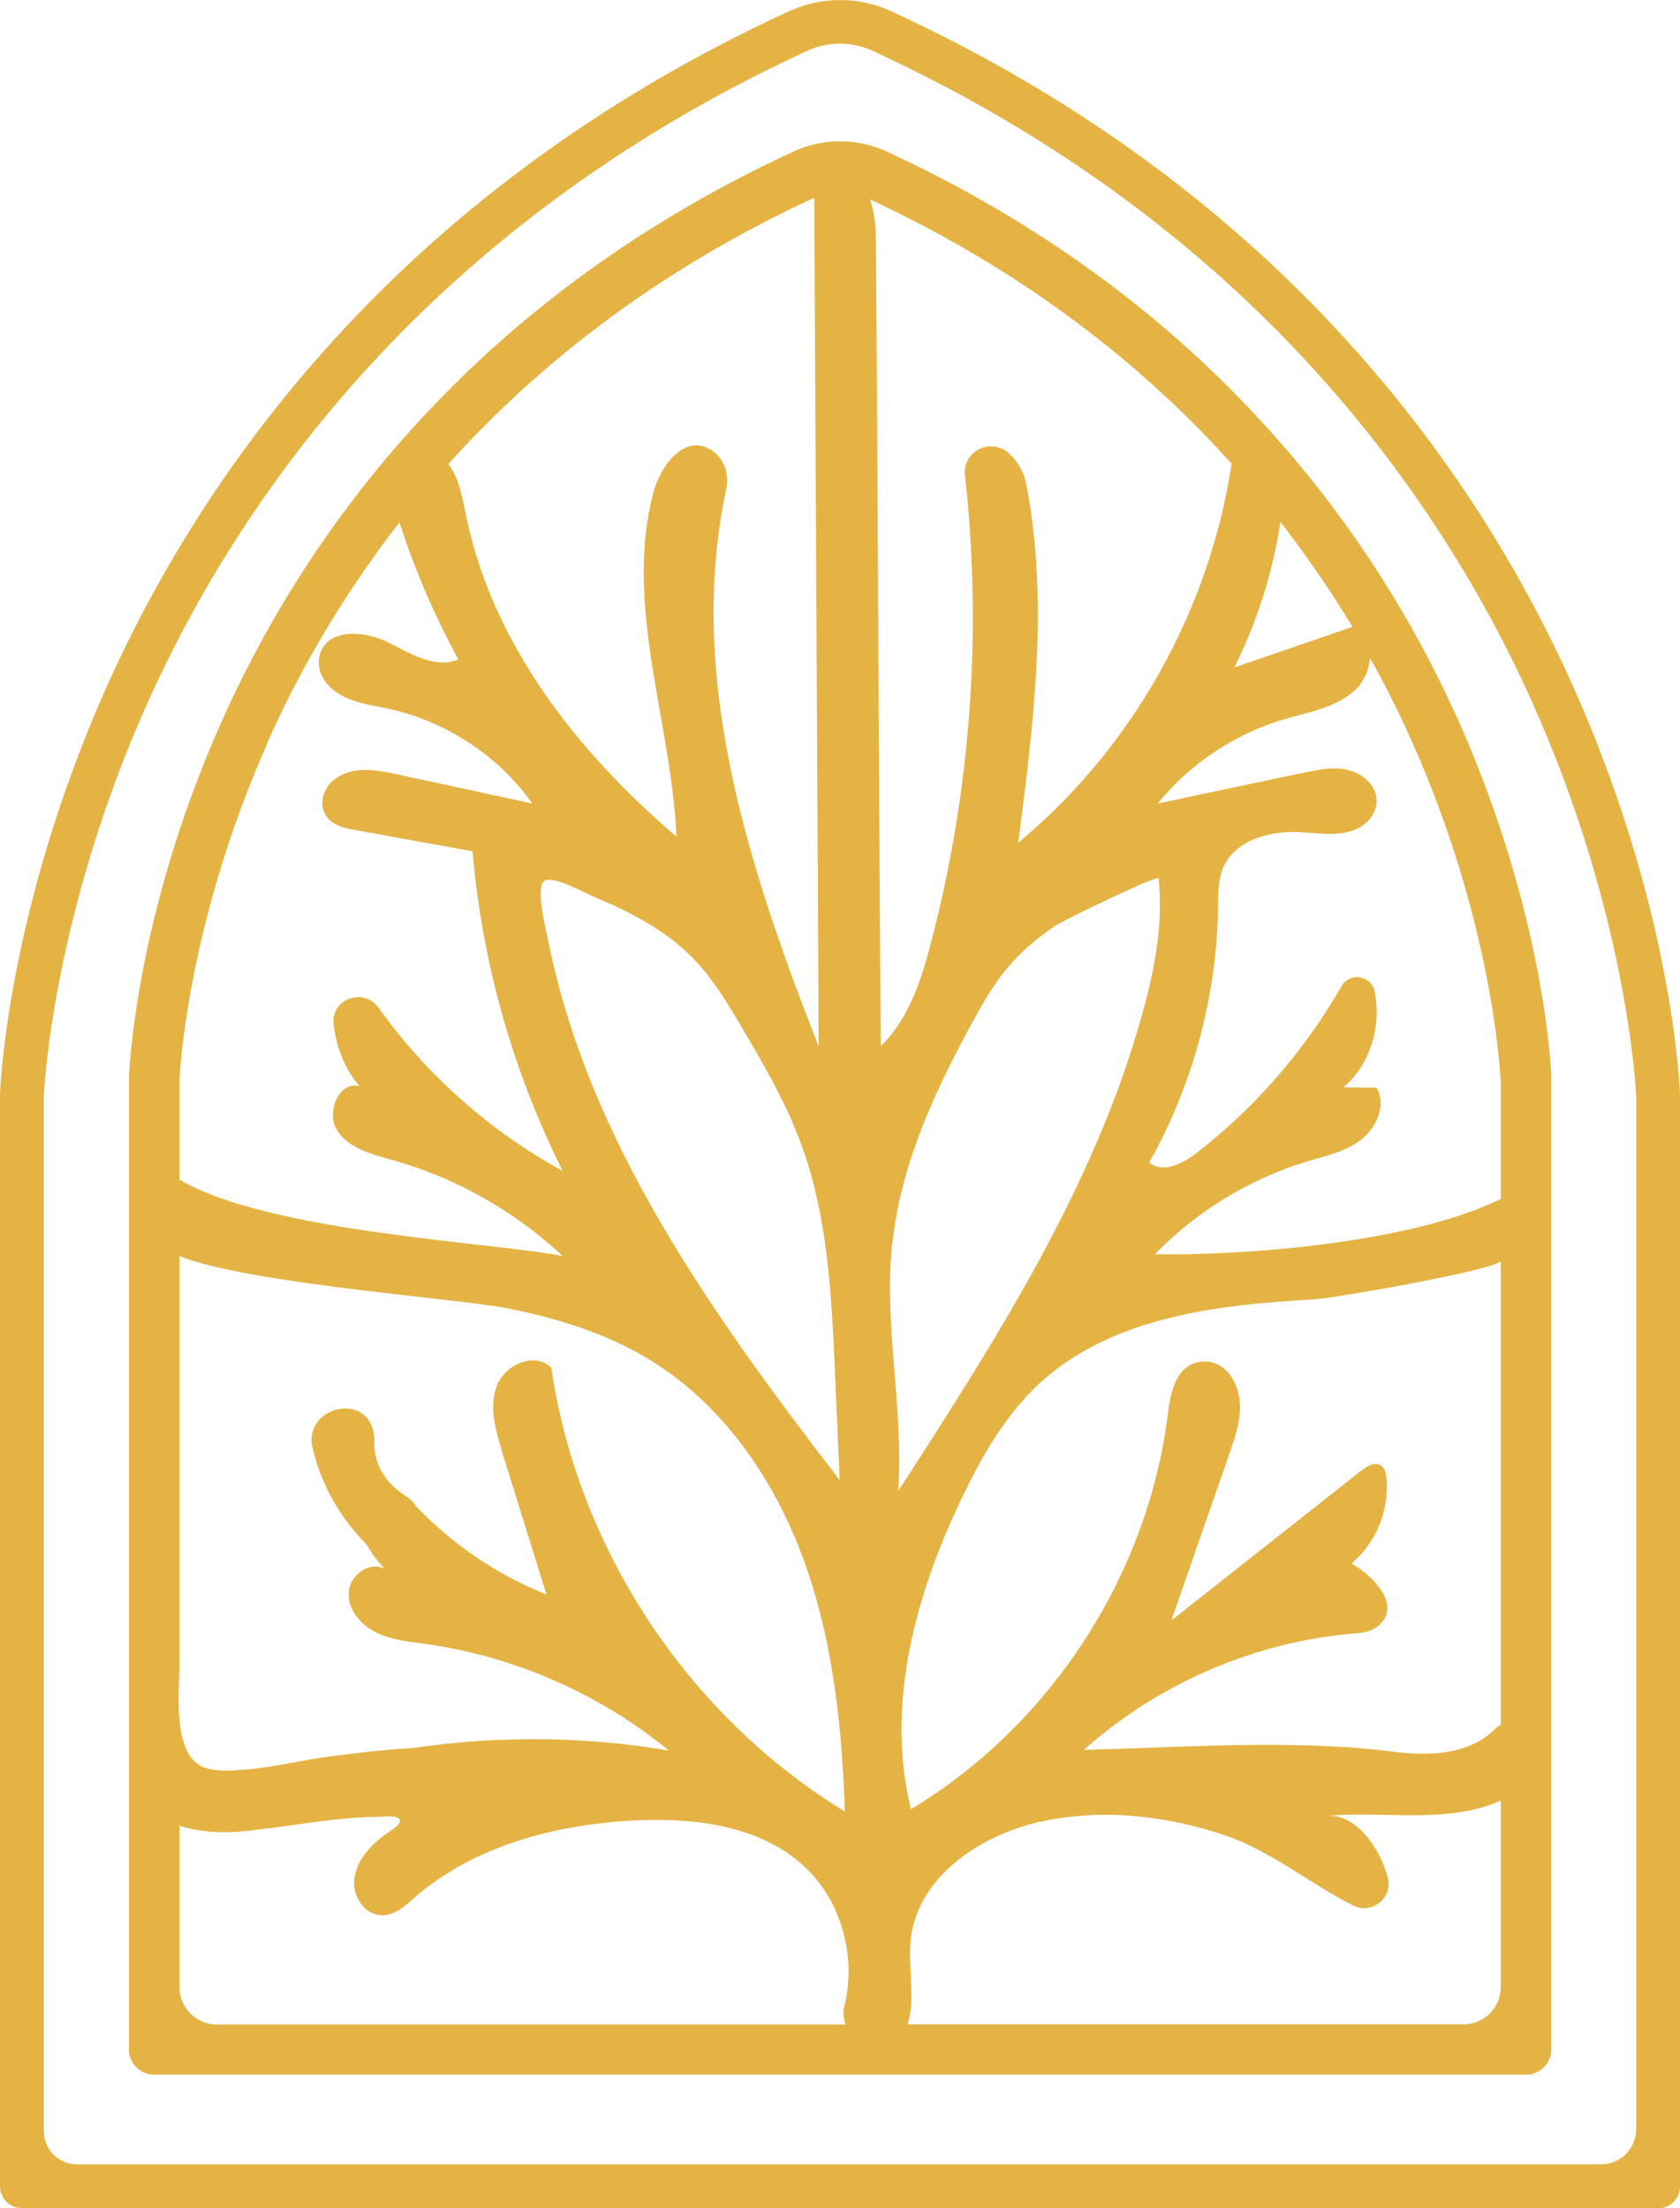
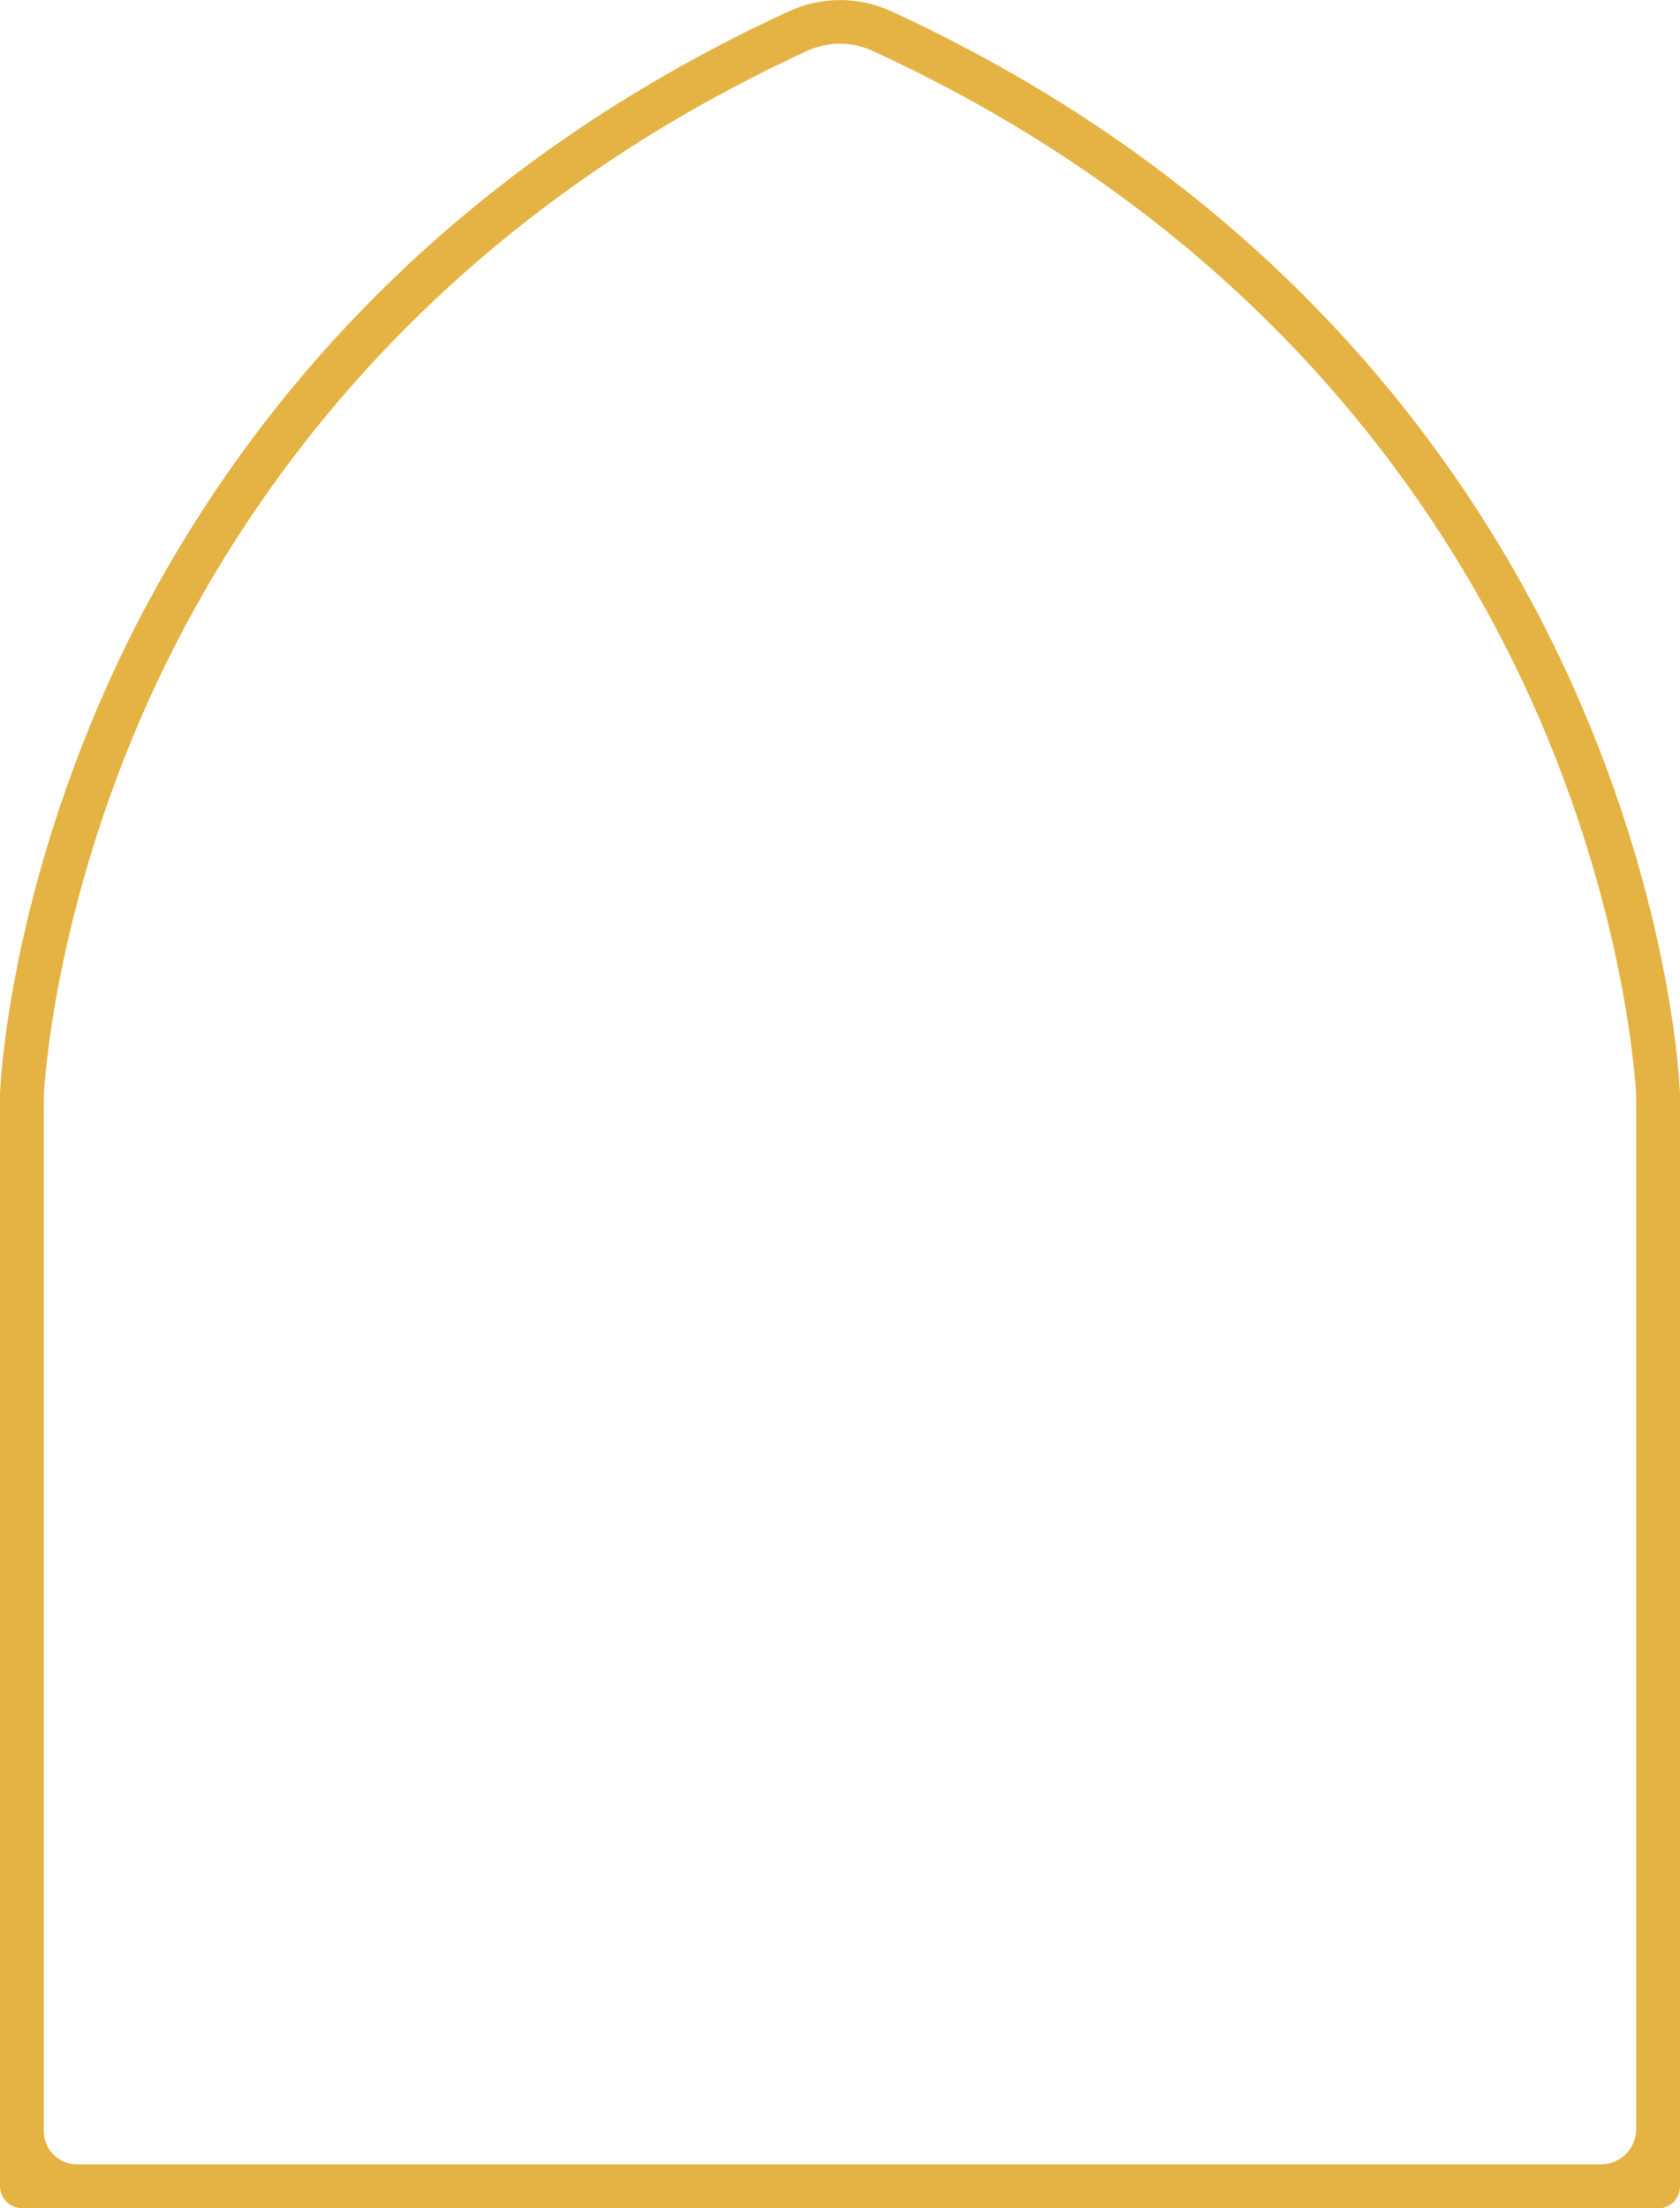
<svg xmlns="http://www.w3.org/2000/svg" id="Layer_2" viewBox="0 0 72.46 95.25">
  <defs>
    <style>.cls-1{fill:#e4b344;}</style>
  </defs>
  <g id="Layer_1-2">
-     <path class="cls-1" d="M66.91,46.49c0-.28-.27-6.92-3.92-15.21-1.57-3.56-3.94-7.74-7.47-11.85,0,0,0-.01,0-.02,0,0-.01,0-.02,0-4.05-4.72-9.62-9.35-17.27-12.88-1.26-.58-2.73-.58-3.99,0-14.35,6.62-21.38,17.11-24.75,24.75-3.66,8.28-3.92,14.93-3.93,15.24v41.88c0,.6.49,1.09,1.09,1.09h59.17c.6,0,1.09-.49,1.09-1.09v-41.92ZM57.93,75.36c-3.71-.24-7.47.03-11.18.12,3.26-2.91,7.5-4.72,11.87-5.04.36-.03.71-.16.95-.42.79-.85-.31-2.02-1.28-2.58,1.06-.88,1.64-2.31,1.51-3.68-.02-.21-.07-.44-.25-.55-.26-.16-.59.03-.83.22-2.73,2.16-5.47,4.31-8.2,6.47.84-2.41,1.68-4.83,2.52-7.24.37-1.06.74-2.2.08-3.26-.27-.43-.75-.71-1.26-.67-1.15.1-1.38,1.34-1.5,2.34-.88,6.93-5.08,13.37-11.07,16.97-1.12-4.52.21-9.32,2.24-13.52.86-1.77,1.86-3.52,3.31-4.85,3.09-2.85,7.61-3.39,11.81-3.62.79-.04,7.43-1.18,8.08-1.64v19.98c-.09.06-.18.12-.26.2-1.14,1.13-2.89,1.16-4.38.97-.72-.09-1.43-.16-2.15-.21ZM21.65,62.61c.64,2.06,1.28,4.11,1.92,6.17-2.11-.84-4.04-2.15-5.61-3.79-.11-.17-.26-.34-.49-.48-.79-.5-1.34-1.31-1.32-2.25.06-2.36-3.11-1.67-2.67.19.37,1.58,1.18,3.01,2.32,4.16.23.39.49.75.8,1.07-.64-.37-1.51.26-1.56,1s.51,1.4,1.17,1.73c.66.33,1.41.4,2.15.5,3.83.54,7.5,2.15,10.49,4.6-3.64-.62-7.37-.65-11.02-.11-1.27.07-2.53.22-3.79.39-1.15.16-2.27.45-3.44.54-.57.04-1.24.11-1.79-.09-1.41-.52-1.07-3.31-1.07-4.52v-16.3c0-.06,0-1.24,0-1.24,3,1.2,11.95,1.82,14.12,2.25,2.14.42,4.27,1.07,6.14,2.21,3.16,1.92,5.38,5.14,6.65,8.61,1.21,3.29,1.62,6.81,1.77,10.31,0,.19.02.38.02.58-6.74-4.11-11.51-11.31-12.66-19.13-.66-.72-1.98-.17-2.34.74-.36.91-.07,1.93.22,2.86ZM36.12,61.6c.03.75.06,1.5.1,2.25-5.44-7.08-10.86-14.59-12.59-23.35-.08-.4-.56-2.25-.14-2.51.39-.23,1.8.56,2.19.72,1.58.66,3.13,1.47,4.32,2.74.78.83,1.37,1.81,1.95,2.79.98,1.66,1.96,3.34,2.62,5.15,1.15,3.15,1.3,6.57,1.45,9.92.03.76.06,1.53.1,2.29ZM38.49,53.64c.38-3.61,2-6.93,3.74-10.07.88-1.58,1.76-2.6,3.27-3.63.34-.23,4.45-2.23,4.47-2.05.21,1.92-.16,3.87-.67,5.73-2.05,7.5-6.34,14.17-10.56,20.7.25-3.51-.61-7.04-.27-10.54,0-.05,0-.09.01-.14ZM64.73,46.55v5.17c-4.11,2-11.61,2.45-14.92,2.38,1.82-1.87,4.11-3.26,6.6-4.01.81-.24,1.66-.43,2.32-.95s1.07-1.5.64-2.22l-1.43-.02c1.17-.98,1.65-2.65,1.35-4.13-.14-.7-1.08-.85-1.43-.23-1.6,2.79-3.74,5.26-6.29,7.22-.59.45-1.45.87-2,.38,1.89-3.37,2.92-7.21,2.97-11.07,0-.55,0-1.12.21-1.63.5-1.19,1.99-1.61,3.28-1.55.84.04,1.7.23,2.51-.15.24-.11.46-.29.61-.51.62-.92-.15-1.8-.98-2.01-.63-.16-1.3-.02-1.94.11-2.1.44-4.2.89-6.3,1.33,1.4-1.72,3.32-3,5.44-3.63,1.05-.31,2.2-.49,3.03-1.22.4-.35.65-.9.69-1.43.72,1.28,1.33,2.53,1.85,3.7,3.43,7.73,3.76,14.12,3.78,14.47ZM58.33,27.04l-5.09,1.75c.98-1.97,1.65-4.09,1.99-6.27,1.18,1.52,2.21,3.04,3.1,4.51ZM53.12,20c-.95,6.32-4.28,12.27-9.2,16.35.66-5.15,1.33-10.38.34-15.49-.1-.5-.37-.96-.75-1.31h0c-.77-.7-2.01-.08-1.89.95.75,6.75.25,13.65-1.48,20.22-.42,1.6-.96,3.25-2.15,4.4-.07-7.5-.14-26.96-.21-34.45,0-.7-.02-1.42-.26-2.07,6.78,3.16,11.84,7.22,15.6,11.4ZM35.12,8.52l.19,36.62c-3.01-7.67-5.72-15.92-3.99-24.03.13-.59-.04-1.22-.51-1.6-1.16-.93-2.28.48-2.61,1.68-1.32,4.83.75,9.89.98,14.9-4.26-3.63-7.92-8.29-9.06-13.77-.17-.8-.3-1.66-.78-2.31,3.8-4.21,8.91-8.31,15.78-11.48ZM11.51,32.08c1.28-2.89,3.12-6.2,5.72-9.55.66,2.05,1.51,4.03,2.54,5.91-1.01.43-2.09-.27-3.07-.75-1.02-.5-2.6-.59-2.91.57-.13.47.05.97.39,1.32.69.71,1.66.79,2.56.99,2.48.53,4.75,2.02,6.22,4.09-1.94-.42-3.89-.84-5.83-1.26-.94-.2-1.96-.4-2.77.27-.31.25-.53.78-.44,1.17.17.71.8.85,1.38.96,1.69.31,3.39.61,5.08.92.41,4.79,1.74,9.5,3.89,13.79-3.13-1.71-5.87-4.14-7.94-7.04-.63-.88-2.04-.4-1.94.68.1.98.47,1.94,1.11,2.7-.9-.23-1.46,1.17-.94,1.94.52.77,1.52,1.01,2.41,1.26,2.72.77,5.24,2.2,7.3,4.13-2.94-.59-12.69-1.02-16.53-3.3v-4.32c.02-.35.35-6.74,3.78-14.47ZM7.73,78.75c.84.27,1.79.33,2.63.25,1.97-.17,3.92-.61,5.91-.63.23,0,.93-.11.98.15.04.22-.59.57-.73.68-.61.48-1.14,1.06-1.24,1.86-.07.61.3,1.32.88,1.5.71.22,1.23-.28,1.71-.7,2.56-2.23,6.03-3.15,9.42-3.33,2.61-.14,5.45.19,7.38,1.96,1.62,1.49,2.28,3.91,1.75,6.04-.07.27-.04.55.05.8H9.36c-.9,0-1.62-.73-1.62-1.62v-6.94ZM39.14,87.32c.08-.25.13-.51.15-.76.08-.99-.12-2,0-2.99.35-2.68,3.07-4.47,5.72-5.02,2.6-.54,5.3-.23,7.81.61,1.97.66,3.73,2.13,5.56,3.04.79.39,1.69-.33,1.48-1.19-.34-1.35-1.43-2.79-2.62-2.68,2.44-.23,5.19.37,7.49-.66v8.05c0,.88-.72,1.6-1.6,1.6h-24Z" />
    <path class="cls-1" d="M71.52,95.25H.95c-.52,0-.95-.42-.95-.95v-47.06s0-.02,0-.03c.01-.32.32-8.03,4.65-17.7C8.66,20.6,17,8.33,34.02.49c1.41-.65,3.02-.65,4.43,0,17.02,7.85,25.36,20.12,29.36,29.03,4.34,9.66,4.64,17.38,4.65,17.7,0,.01,0,.02,0,.03v47.06c0,.52-.42.95-.95.95ZM3.32,93.36h65.73c.84,0,1.52-.68,1.52-1.52v-44.58c-.02-.36-.4-7.89-4.52-17.05-3.87-8.59-11.94-20.43-28.4-28.01-.9-.42-1.95-.42-2.85,0C18.36,9.79,10.29,21.62,6.41,30.21,2.29,39.37,1.91,46.9,1.89,47.26v44.67c0,.79.64,1.43,1.43,1.43Z" />
  </g>
</svg>